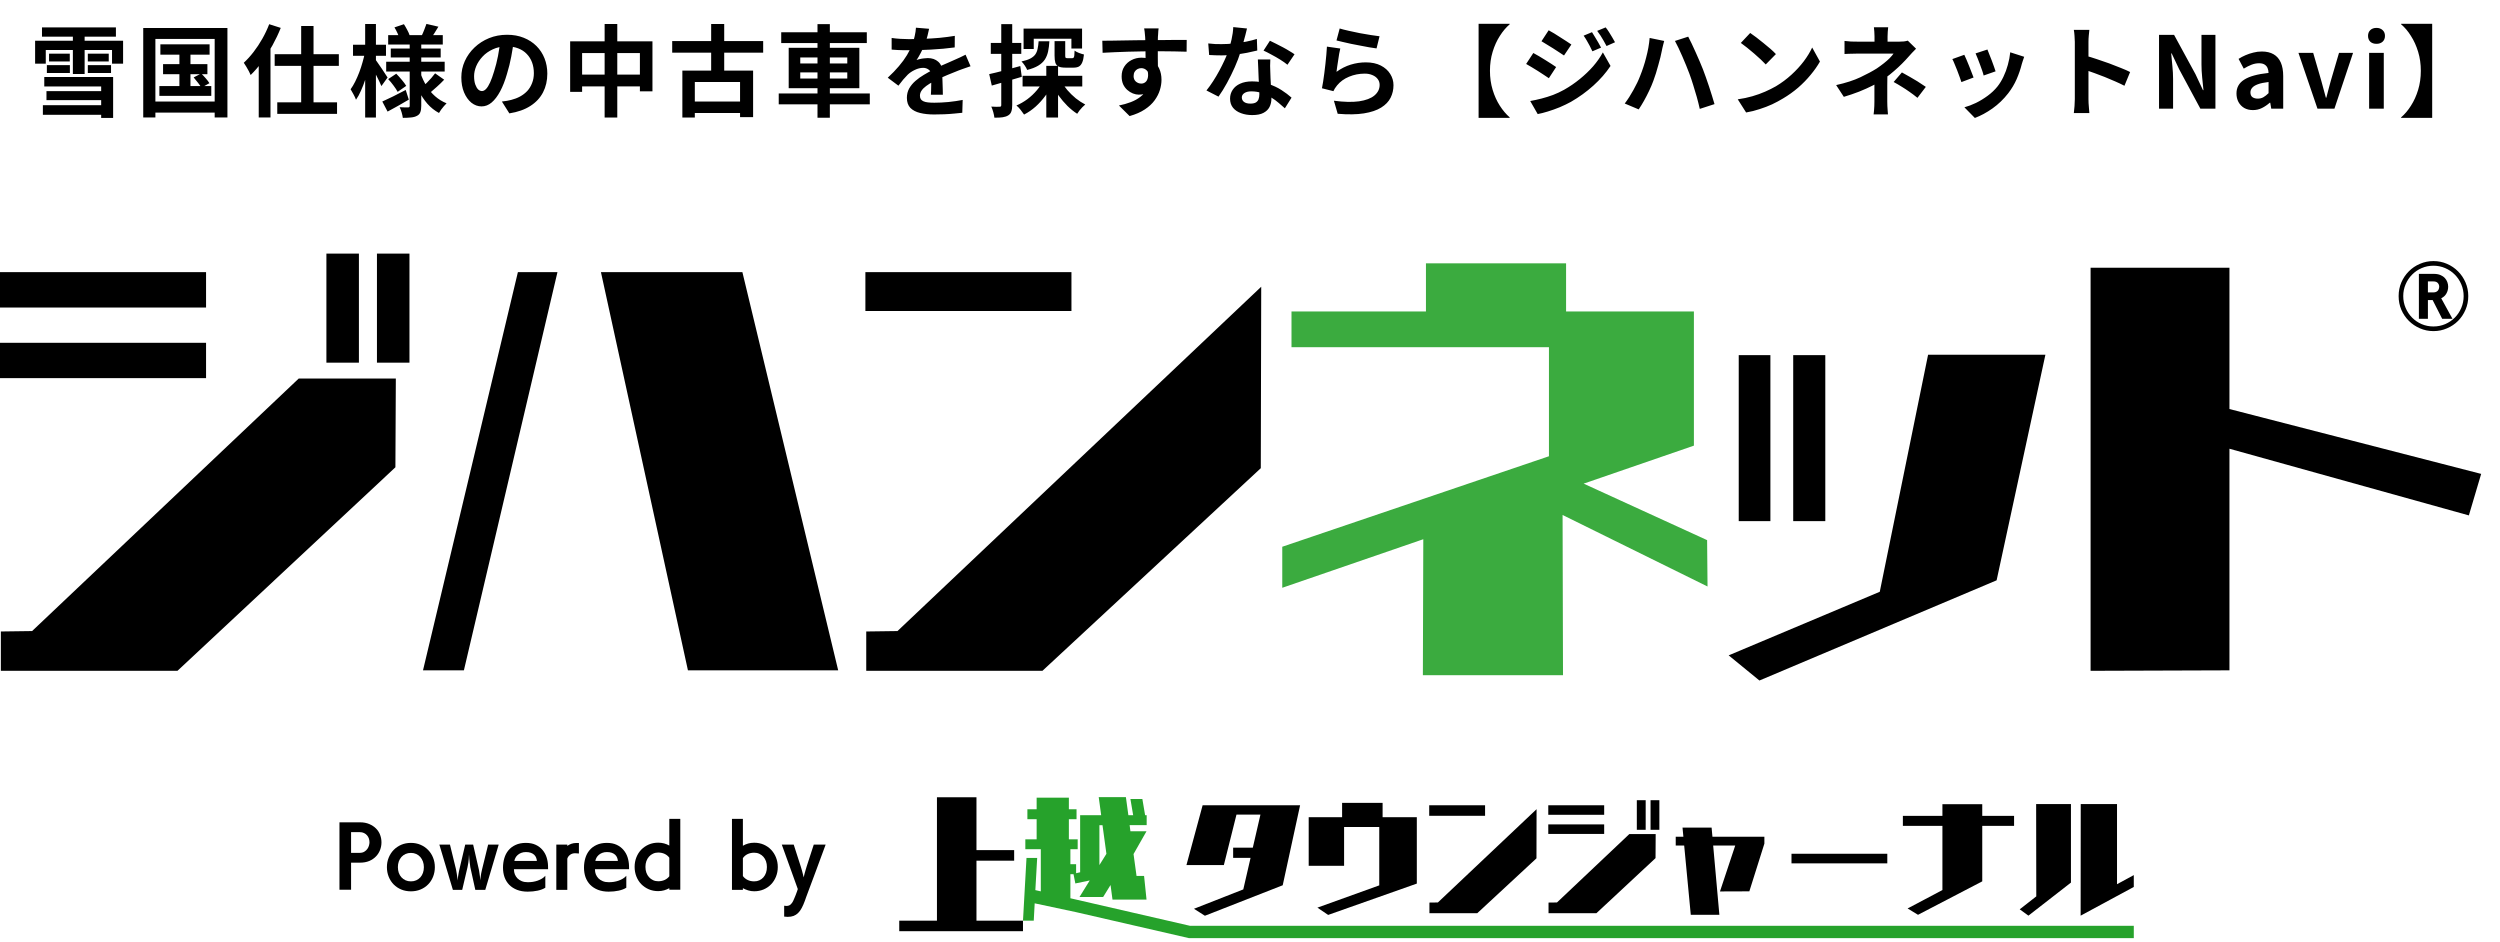
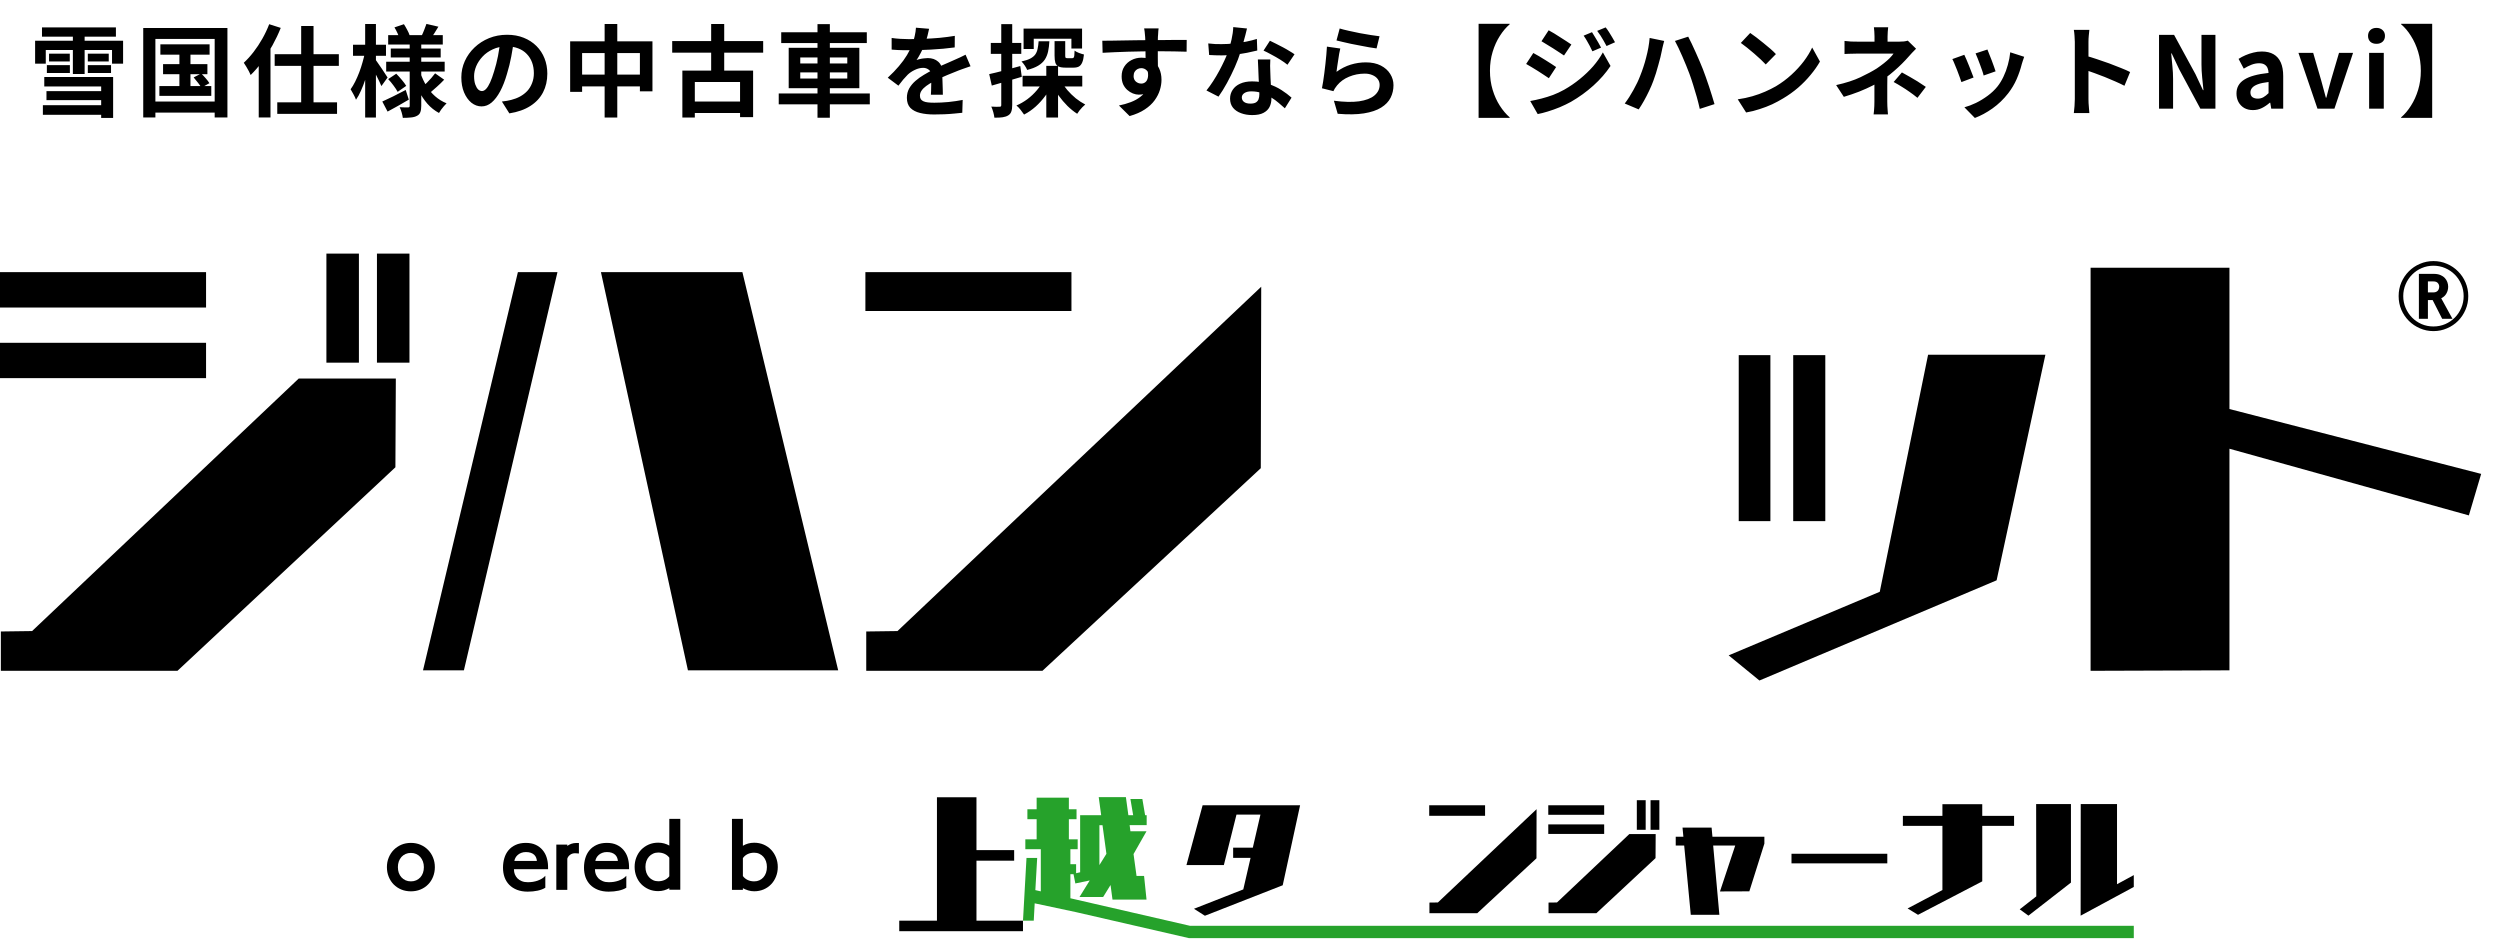
<svg xmlns="http://www.w3.org/2000/svg" width="276" height="104" viewBox="0 0 276 104" fill="none">
  <path d="M4.635 3.024H12.797V4.047H4.635V3.024ZM5.416 5.928H7.704V6.786H5.416V5.928ZM5.174 7.193H7.715V8.062H5.174V7.193ZM9.695 7.193H12.258V8.062H9.695V7.193ZM9.695 5.928H12.005V6.786H9.695V5.928ZM5.13 10.064H11.73V11.054H5.13V10.064ZM4.734 11.615H11.818V12.671H4.734V11.615ZM8.045 3.409H9.343V8.172H8.045V3.409ZM4.888 8.502H12.489V13.023H11.169V9.547H4.888V8.502ZM3.876 4.498H13.589V7.028H12.368V5.521H5.053V7.028H3.876V4.498ZM17.705 4.894H23.139V6.038H17.705V4.894ZM18.002 7.083H22.897V8.194H18.002V7.083ZM17.595 9.503H23.326V10.581H17.595V9.503ZM19.806 5.257H21.027V10.075H19.806V5.257ZM21.379 8.546L22.215 8.117C22.376 8.271 22.545 8.451 22.721 8.656C22.897 8.854 23.029 9.03 23.117 9.184L22.237 9.679C22.149 9.525 22.02 9.342 21.852 9.129C21.69 8.916 21.533 8.722 21.379 8.546ZM15.813 3.09H25.108V12.968H23.7V4.3H17.155V12.968H15.813V3.09ZM16.55 11.208H24.349V12.429H16.55V11.208ZM33.25 2.87H34.614V12.132H33.25V2.87ZM30.324 5.983H37.408V7.27H30.324V5.983ZM30.61 11.296H37.21V12.572H30.61V11.296ZM28.564 5.884L29.851 4.597L29.862 4.619V12.968H28.564V5.884ZM29.719 2.672L30.995 3.079C30.738 3.724 30.434 4.366 30.082 5.004C29.73 5.635 29.348 6.236 28.938 6.808C28.527 7.373 28.105 7.864 27.673 8.282C27.629 8.172 27.563 8.033 27.475 7.864C27.387 7.695 27.291 7.527 27.189 7.358C27.086 7.182 26.994 7.039 26.914 6.929C27.288 6.584 27.647 6.188 27.992 5.741C28.344 5.286 28.666 4.799 28.96 4.278C29.26 3.75 29.513 3.215 29.719 2.672ZM42.855 3.882H48.883V4.916H42.855V3.882ZM43.141 5.356H48.652V6.346H43.141V5.356ZM42.635 6.819H49.092V7.897H42.635V6.819ZM47.079 2.639L48.399 2.947C48.245 3.196 48.098 3.435 47.959 3.662C47.819 3.889 47.691 4.084 47.574 4.245L46.551 3.948C46.646 3.757 46.741 3.537 46.837 3.288C46.939 3.039 47.02 2.822 47.079 2.639ZM43.548 3.024L44.593 2.672C44.717 2.863 44.838 3.072 44.956 3.299C45.08 3.526 45.168 3.724 45.22 3.893L44.12 4.289C44.076 4.12 43.999 3.915 43.889 3.673C43.779 3.431 43.665 3.215 43.548 3.024ZM48.036 8.095L49.037 8.799C48.795 9.056 48.534 9.309 48.256 9.558C47.984 9.807 47.742 10.02 47.53 10.196L46.683 9.558C46.822 9.433 46.976 9.287 47.145 9.118C47.313 8.949 47.475 8.777 47.629 8.601C47.79 8.418 47.926 8.249 48.036 8.095ZM42.855 8.733L43.746 8.139C43.944 8.337 44.149 8.564 44.362 8.821C44.574 9.07 44.736 9.29 44.846 9.481L43.9 10.141C43.797 9.943 43.647 9.712 43.449 9.448C43.251 9.177 43.053 8.938 42.855 8.733ZM42.206 11.208C42.543 11.061 42.939 10.874 43.394 10.647C43.848 10.42 44.314 10.181 44.791 9.932L45.132 10.999C44.743 11.226 44.343 11.457 43.933 11.692C43.522 11.919 43.141 12.128 42.789 12.319L42.206 11.208ZM45.231 4.586H46.507V11.681C46.507 11.974 46.474 12.205 46.408 12.374C46.349 12.55 46.228 12.686 46.045 12.781C45.861 12.884 45.638 12.946 45.374 12.968C45.117 12.997 44.816 13.012 44.472 13.012C44.45 12.836 44.406 12.634 44.34 12.407C44.274 12.18 44.2 11.989 44.12 11.835C44.31 11.842 44.497 11.85 44.681 11.857C44.871 11.857 44.996 11.857 45.055 11.857C45.128 11.857 45.176 11.842 45.198 11.813C45.22 11.784 45.231 11.736 45.231 11.67V4.586ZM46.43 8.095C46.598 8.586 46.815 9.048 47.079 9.481C47.343 9.914 47.662 10.295 48.036 10.625C48.41 10.955 48.831 11.215 49.301 11.406C49.213 11.487 49.114 11.593 49.004 11.725C48.901 11.85 48.798 11.978 48.696 12.11C48.6 12.242 48.523 12.363 48.465 12.473C47.988 12.216 47.563 11.879 47.189 11.461C46.822 11.036 46.503 10.555 46.232 10.02C45.968 9.485 45.748 8.909 45.572 8.293L46.43 8.095ZM38.972 4.938H42.613V6.159H38.972V4.938ZM40.314 2.65H41.502V12.979H40.314V2.65ZM40.292 5.774L41.018 6.016C40.944 6.456 40.849 6.911 40.732 7.38C40.614 7.842 40.482 8.3 40.336 8.755C40.189 9.202 40.028 9.62 39.852 10.009C39.683 10.398 39.5 10.731 39.302 11.01C39.243 10.841 39.151 10.643 39.027 10.416C38.909 10.189 38.803 10.002 38.708 9.855C38.884 9.613 39.052 9.331 39.214 9.008C39.375 8.685 39.525 8.341 39.665 7.974C39.804 7.607 39.925 7.237 40.028 6.863C40.138 6.482 40.226 6.119 40.292 5.774ZM41.447 6.566C41.505 6.639 41.597 6.771 41.722 6.962C41.854 7.145 41.993 7.347 42.14 7.567C42.286 7.78 42.418 7.981 42.536 8.172C42.66 8.355 42.745 8.484 42.789 8.557L42.107 9.503C42.041 9.349 41.956 9.162 41.854 8.942C41.751 8.722 41.637 8.495 41.513 8.26C41.395 8.025 41.282 7.805 41.172 7.6C41.069 7.395 40.977 7.226 40.897 7.094L41.447 6.566ZM56.728 4.465C56.654 5.022 56.559 5.616 56.442 6.247C56.324 6.878 56.167 7.516 55.969 8.161C55.756 8.902 55.507 9.54 55.221 10.075C54.935 10.61 54.619 11.025 54.275 11.318C53.937 11.604 53.567 11.747 53.164 11.747C52.76 11.747 52.386 11.611 52.042 11.34C51.704 11.061 51.433 10.68 51.228 10.196C51.03 9.712 50.931 9.162 50.931 8.546C50.931 7.908 51.059 7.307 51.316 6.742C51.572 6.177 51.928 5.679 52.383 5.246C52.845 4.806 53.38 4.461 53.989 4.212C54.605 3.963 55.268 3.838 55.98 3.838C56.662 3.838 57.274 3.948 57.817 4.168C58.367 4.388 58.836 4.692 59.225 5.081C59.613 5.47 59.91 5.924 60.116 6.445C60.321 6.966 60.424 7.527 60.424 8.128C60.424 8.898 60.266 9.587 59.951 10.196C59.635 10.805 59.166 11.307 58.543 11.703C57.927 12.099 57.157 12.37 56.233 12.517L55.408 11.208C55.62 11.186 55.807 11.16 55.969 11.131C56.13 11.102 56.284 11.069 56.431 11.032C56.783 10.944 57.109 10.819 57.41 10.658C57.718 10.489 57.985 10.284 58.213 10.042C58.44 9.793 58.616 9.503 58.741 9.173C58.873 8.843 58.939 8.48 58.939 8.084C58.939 7.651 58.873 7.255 58.741 6.896C58.609 6.537 58.414 6.225 58.158 5.961C57.901 5.69 57.589 5.484 57.223 5.345C56.856 5.198 56.434 5.125 55.958 5.125C55.371 5.125 54.854 5.231 54.407 5.444C53.959 5.649 53.582 5.917 53.274 6.247C52.966 6.577 52.731 6.933 52.57 7.314C52.416 7.695 52.339 8.058 52.339 8.403C52.339 8.77 52.383 9.078 52.471 9.327C52.559 9.569 52.665 9.752 52.79 9.877C52.922 9.994 53.061 10.053 53.208 10.053C53.362 10.053 53.512 9.976 53.659 9.822C53.813 9.661 53.963 9.419 54.11 9.096C54.256 8.773 54.403 8.366 54.55 7.875C54.718 7.347 54.861 6.782 54.979 6.181C55.096 5.58 55.18 4.993 55.232 4.421L56.728 4.465ZM62.945 4.564H72.031V10.086H70.645V5.862H64.265V10.141H62.945V4.564ZM63.627 8.238H71.415V9.536H63.627V8.238ZM66.751 2.65H68.148V12.979H66.751V2.65ZM74.211 4.531H84.254V5.818H74.211V4.531ZM76.114 11.208H82.296V12.473H76.114V11.208ZM78.512 2.65H79.953V8.513H78.512V2.65ZM75.333 7.798H83.143V12.935H81.702V9.052H76.708V12.979H75.333V7.798ZM86.247 3.563H95.696V4.751H86.247V3.563ZM85.972 10.317H96.026V11.516H85.972V10.317ZM90.251 2.661H91.615V13.001H90.251V2.661ZM88.348 7.996V8.667H93.54V7.996H88.348ZM88.348 6.346V7.006H93.54V6.346H88.348ZM87.072 5.279H94.871V9.734H87.072V5.279ZM102.573 3.178C102.536 3.376 102.477 3.633 102.397 3.948C102.316 4.263 102.199 4.619 102.045 5.015C101.927 5.286 101.792 5.569 101.638 5.862C101.491 6.148 101.341 6.405 101.187 6.632C101.282 6.588 101.403 6.551 101.55 6.522C101.696 6.485 101.847 6.46 102.001 6.445C102.162 6.423 102.305 6.412 102.43 6.412C102.892 6.412 103.273 6.544 103.574 6.808C103.882 7.072 104.036 7.464 104.036 7.985C104.036 8.132 104.036 8.311 104.036 8.524C104.043 8.737 104.05 8.96 104.058 9.195C104.065 9.422 104.072 9.646 104.08 9.866C104.087 10.086 104.091 10.284 104.091 10.46H102.771C102.785 10.335 102.793 10.189 102.793 10.02C102.8 9.844 102.804 9.661 102.804 9.47C102.811 9.279 102.815 9.096 102.815 8.92C102.822 8.737 102.826 8.572 102.826 8.425C102.826 8.073 102.73 7.831 102.54 7.699C102.356 7.56 102.151 7.49 101.924 7.49C101.616 7.49 101.304 7.567 100.989 7.721C100.681 7.868 100.42 8.044 100.208 8.249C100.046 8.41 99.881 8.59 99.713 8.788C99.551 8.986 99.375 9.21 99.185 9.459L98.008 8.579C98.484 8.139 98.895 7.714 99.24 7.303C99.592 6.892 99.889 6.485 100.131 6.082C100.373 5.679 100.571 5.275 100.725 4.872C100.835 4.579 100.923 4.274 100.989 3.959C101.062 3.636 101.106 3.336 101.121 3.057L102.573 3.178ZM98.437 4.19C98.715 4.234 99.038 4.267 99.405 4.289C99.771 4.311 100.094 4.322 100.373 4.322C100.857 4.322 101.385 4.311 101.957 4.289C102.536 4.267 103.123 4.23 103.717 4.179C104.311 4.12 104.875 4.047 105.411 3.959L105.4 5.235C105.011 5.286 104.589 5.334 104.135 5.378C103.687 5.415 103.229 5.448 102.76 5.477C102.298 5.499 101.854 5.517 101.429 5.532C101.003 5.539 100.626 5.543 100.296 5.543C100.149 5.543 99.966 5.543 99.746 5.543C99.533 5.536 99.313 5.528 99.086 5.521C98.858 5.506 98.642 5.492 98.437 5.477V4.19ZM107.149 7.314C107.031 7.351 106.892 7.398 106.731 7.457C106.577 7.508 106.419 7.563 106.258 7.622C106.104 7.673 105.964 7.725 105.84 7.776C105.488 7.915 105.07 8.084 104.586 8.282C104.109 8.48 103.61 8.711 103.09 8.975C102.76 9.151 102.481 9.323 102.254 9.492C102.026 9.661 101.854 9.833 101.737 10.009C101.619 10.178 101.561 10.365 101.561 10.57C101.561 10.724 101.594 10.852 101.66 10.955C101.726 11.05 101.825 11.127 101.957 11.186C102.089 11.245 102.254 11.285 102.452 11.307C102.65 11.329 102.884 11.34 103.156 11.34C103.625 11.34 104.142 11.314 104.707 11.263C105.271 11.204 105.796 11.127 106.28 11.032L106.236 12.451C106.001 12.48 105.704 12.51 105.345 12.539C104.985 12.576 104.611 12.601 104.223 12.616C103.841 12.631 103.475 12.638 103.123 12.638C102.551 12.638 102.037 12.583 101.583 12.473C101.128 12.363 100.769 12.176 100.505 11.912C100.248 11.641 100.12 11.27 100.12 10.801C100.12 10.42 100.204 10.075 100.373 9.767C100.549 9.459 100.78 9.18 101.066 8.931C101.352 8.682 101.663 8.458 102.001 8.26C102.345 8.055 102.683 7.868 103.013 7.699C103.35 7.523 103.654 7.373 103.926 7.248C104.197 7.123 104.45 7.013 104.685 6.918C104.927 6.815 105.158 6.713 105.378 6.61C105.59 6.515 105.796 6.423 105.994 6.335C106.192 6.24 106.393 6.141 106.599 6.038L107.149 7.314ZM112.893 8.37H119.482V9.547H112.893V8.37ZM116.424 4.542H117.601V6.137C117.601 6.262 117.615 6.342 117.645 6.379C117.681 6.408 117.747 6.423 117.843 6.423C117.872 6.423 117.92 6.423 117.986 6.423C118.059 6.423 118.132 6.423 118.206 6.423C118.286 6.423 118.341 6.423 118.371 6.423C118.437 6.423 118.488 6.405 118.525 6.368C118.561 6.331 118.587 6.254 118.602 6.137C118.616 6.02 118.627 5.836 118.635 5.587C118.745 5.675 118.902 5.759 119.108 5.84C119.32 5.921 119.507 5.979 119.669 6.016C119.632 6.397 119.566 6.694 119.471 6.907C119.383 7.112 119.262 7.259 119.108 7.347C118.954 7.428 118.756 7.468 118.514 7.468C118.47 7.468 118.407 7.468 118.327 7.468C118.246 7.468 118.162 7.468 118.074 7.468C117.993 7.468 117.912 7.468 117.832 7.468C117.751 7.468 117.689 7.468 117.645 7.468C117.307 7.468 117.051 7.428 116.875 7.347C116.699 7.266 116.578 7.127 116.512 6.929C116.453 6.731 116.424 6.467 116.424 6.137V4.542ZM113.003 3.156H119.46V5.356H118.283V4.278H114.125V5.411H113.003V3.156ZM115.511 7.27H116.809V12.979H115.511V7.27ZM114.664 4.553H115.852C115.83 4.971 115.782 5.349 115.709 5.686C115.635 6.023 115.514 6.32 115.346 6.577C115.177 6.834 114.935 7.057 114.62 7.248C114.304 7.439 113.897 7.596 113.399 7.721C113.347 7.582 113.259 7.42 113.135 7.237C113.01 7.046 112.889 6.896 112.772 6.786C113.175 6.698 113.498 6.592 113.74 6.467C113.989 6.335 114.176 6.181 114.301 6.005C114.425 5.822 114.51 5.613 114.554 5.378C114.605 5.136 114.642 4.861 114.664 4.553ZM117.139 8.942C117.322 9.279 117.553 9.613 117.832 9.943C118.118 10.273 118.429 10.577 118.767 10.856C119.111 11.127 119.46 11.355 119.812 11.538C119.716 11.619 119.61 11.718 119.493 11.835C119.383 11.952 119.276 12.073 119.174 12.198C119.071 12.33 118.987 12.451 118.921 12.561C118.554 12.326 118.195 12.037 117.843 11.692C117.498 11.347 117.179 10.973 116.886 10.57C116.592 10.159 116.339 9.738 116.127 9.305L117.139 8.942ZM115.225 8.821L116.248 9.162C116.02 9.653 115.742 10.123 115.412 10.57C115.089 11.01 114.73 11.41 114.334 11.769C113.938 12.121 113.512 12.414 113.058 12.649C112.955 12.495 112.823 12.315 112.662 12.11C112.508 11.912 112.357 11.758 112.211 11.648C112.636 11.465 113.043 11.23 113.432 10.944C113.82 10.651 114.169 10.321 114.477 9.954C114.785 9.587 115.034 9.21 115.225 8.821ZM109.208 8.183C109.648 8.088 110.172 7.959 110.781 7.798C111.397 7.637 112.016 7.468 112.64 7.292L112.805 8.48C112.24 8.649 111.668 8.817 111.089 8.986C110.517 9.155 109.985 9.309 109.494 9.448L109.208 8.183ZM109.384 4.74H112.75V5.95H109.384V4.74ZM110.539 2.661H111.749V11.593C111.749 11.894 111.716 12.132 111.65 12.308C111.591 12.491 111.477 12.634 111.309 12.737C111.147 12.84 110.942 12.909 110.693 12.946C110.451 12.983 110.146 12.997 109.78 12.99C109.765 12.829 109.725 12.627 109.659 12.385C109.593 12.15 109.519 11.945 109.439 11.769C109.644 11.776 109.831 11.784 110 11.791C110.176 11.791 110.297 11.787 110.363 11.78C110.429 11.78 110.473 11.769 110.495 11.747C110.524 11.718 110.539 11.666 110.539 11.593V2.661ZM127.91 3.134C127.902 3.193 127.891 3.288 127.877 3.42C127.869 3.545 127.862 3.673 127.855 3.805C127.847 3.93 127.84 4.021 127.833 4.08C127.825 4.227 127.822 4.425 127.822 4.674C127.822 4.916 127.822 5.187 127.822 5.488C127.822 5.789 127.822 6.093 127.822 6.401C127.829 6.702 127.833 6.988 127.833 7.259C127.84 7.523 127.844 7.743 127.844 7.919L126.469 7.457C126.469 7.318 126.469 7.134 126.469 6.907C126.469 6.672 126.469 6.419 126.469 6.148C126.469 5.869 126.465 5.594 126.458 5.323C126.458 5.052 126.454 4.806 126.447 4.586C126.439 4.366 126.432 4.201 126.425 4.091C126.41 3.864 126.392 3.666 126.37 3.497C126.348 3.321 126.329 3.2 126.315 3.134H127.91ZM121.695 4.498C122.017 4.498 122.384 4.494 122.795 4.487C123.205 4.48 123.634 4.472 124.082 4.465C124.529 4.458 124.969 4.45 125.402 4.443C125.834 4.436 126.241 4.432 126.623 4.432C127.004 4.425 127.334 4.421 127.613 4.421C127.891 4.421 128.196 4.421 128.526 4.421C128.856 4.414 129.182 4.41 129.505 4.41C129.827 4.41 130.121 4.41 130.385 4.41C130.656 4.41 130.865 4.41 131.012 4.41L131.001 5.708C130.656 5.693 130.201 5.682 129.637 5.675C129.072 5.66 128.383 5.653 127.569 5.653C127.07 5.653 126.564 5.66 126.051 5.675C125.537 5.682 125.028 5.693 124.522 5.708C124.016 5.723 123.528 5.741 123.059 5.763C122.589 5.778 122.146 5.8 121.728 5.829L121.695 4.498ZM127.646 7.754C127.646 8.355 127.572 8.854 127.426 9.25C127.286 9.646 127.074 9.947 126.788 10.152C126.502 10.35 126.146 10.449 125.721 10.449C125.515 10.449 125.299 10.405 125.072 10.317C124.852 10.229 124.646 10.101 124.456 9.932C124.265 9.763 124.111 9.554 123.994 9.305C123.884 9.056 123.829 8.762 123.829 8.425C123.829 8.007 123.928 7.648 124.126 7.347C124.324 7.039 124.588 6.801 124.918 6.632C125.255 6.456 125.625 6.368 126.029 6.368C126.513 6.368 126.916 6.478 127.239 6.698C127.569 6.911 127.814 7.2 127.976 7.567C128.144 7.934 128.229 8.348 128.229 8.81C128.229 9.169 128.17 9.543 128.053 9.932C127.935 10.321 127.741 10.702 127.47 11.076C127.206 11.443 126.846 11.776 126.392 12.077C125.944 12.378 125.383 12.623 124.709 12.814L123.532 11.648C124.001 11.553 124.437 11.428 124.841 11.274C125.244 11.12 125.596 10.926 125.897 10.691C126.205 10.456 126.443 10.167 126.612 9.822C126.788 9.477 126.876 9.063 126.876 8.579C126.876 8.227 126.788 7.963 126.612 7.787C126.443 7.611 126.238 7.523 125.996 7.523C125.856 7.523 125.721 7.556 125.589 7.622C125.457 7.688 125.35 7.787 125.27 7.919C125.189 8.051 125.149 8.212 125.149 8.403C125.149 8.652 125.233 8.854 125.402 9.008C125.578 9.155 125.776 9.228 125.996 9.228C126.172 9.228 126.326 9.173 126.458 9.063C126.597 8.953 126.689 8.77 126.733 8.513C126.777 8.256 126.74 7.912 126.623 7.479L127.646 7.754ZM133.39 4.795C133.624 4.824 133.874 4.846 134.138 4.861C134.409 4.868 134.647 4.872 134.853 4.872C135.307 4.872 135.766 4.846 136.228 4.795C136.697 4.744 137.148 4.678 137.581 4.597C138.013 4.509 138.406 4.41 138.758 4.3L138.802 5.576C138.486 5.657 138.109 5.741 137.669 5.829C137.236 5.91 136.778 5.979 136.294 6.038C135.81 6.089 135.333 6.115 134.864 6.115C134.644 6.115 134.42 6.111 134.193 6.104C133.965 6.097 133.731 6.086 133.489 6.071L133.39 4.795ZM137.669 3.145C137.625 3.328 137.566 3.567 137.493 3.86C137.419 4.153 137.335 4.461 137.24 4.784C137.152 5.107 137.056 5.426 136.954 5.741C136.792 6.269 136.58 6.83 136.316 7.424C136.052 8.018 135.766 8.597 135.458 9.162C135.15 9.727 134.838 10.229 134.523 10.669L133.192 9.987C133.441 9.679 133.687 9.338 133.929 8.964C134.171 8.59 134.398 8.205 134.611 7.809C134.823 7.413 135.014 7.032 135.183 6.665C135.359 6.291 135.498 5.954 135.601 5.653C135.74 5.264 135.861 4.832 135.964 4.355C136.074 3.871 136.136 3.416 136.151 2.991L137.669 3.145ZM140.243 6.566C140.228 6.801 140.221 7.035 140.221 7.27C140.228 7.497 140.235 7.732 140.243 7.974C140.25 8.143 140.257 8.359 140.265 8.623C140.279 8.88 140.294 9.155 140.309 9.448C140.323 9.734 140.334 10.009 140.342 10.273C140.356 10.53 140.364 10.735 140.364 10.889C140.364 11.226 140.294 11.534 140.155 11.813C140.015 12.084 139.792 12.301 139.484 12.462C139.183 12.623 138.769 12.704 138.241 12.704C137.786 12.704 137.375 12.634 137.009 12.495C136.642 12.363 136.349 12.165 136.129 11.901C135.909 11.63 135.799 11.292 135.799 10.889C135.799 10.53 135.894 10.207 136.085 9.921C136.275 9.628 136.55 9.4 136.91 9.239C137.276 9.07 137.716 8.986 138.23 8.986C138.875 8.986 139.469 9.078 140.012 9.261C140.554 9.437 141.042 9.664 141.475 9.943C141.907 10.222 142.278 10.5 142.586 10.779L141.849 11.956C141.651 11.78 141.423 11.582 141.167 11.362C140.917 11.142 140.635 10.937 140.32 10.746C140.012 10.555 139.674 10.398 139.308 10.273C138.948 10.148 138.56 10.086 138.142 10.086C137.826 10.086 137.573 10.148 137.383 10.273C137.192 10.398 137.097 10.559 137.097 10.757C137.097 10.962 137.177 11.127 137.339 11.252C137.507 11.377 137.742 11.439 138.043 11.439C138.292 11.439 138.49 11.399 138.637 11.318C138.783 11.23 138.886 11.109 138.945 10.955C139.003 10.794 139.033 10.614 139.033 10.416C139.033 10.247 139.025 10.009 139.011 9.701C138.996 9.393 138.978 9.052 138.956 8.678C138.941 8.304 138.926 7.93 138.912 7.556C138.897 7.182 138.882 6.852 138.868 6.566H140.243ZM142.135 7.149C141.922 6.973 141.658 6.786 141.343 6.588C141.027 6.39 140.701 6.203 140.364 6.027C140.034 5.844 139.744 5.697 139.495 5.587L140.199 4.498C140.397 4.586 140.62 4.696 140.87 4.828C141.126 4.953 141.383 5.085 141.64 5.224C141.904 5.363 142.146 5.503 142.366 5.642C142.593 5.774 142.776 5.891 142.916 5.994L142.135 7.149ZM147.901 3.145C148.165 3.226 148.495 3.31 148.891 3.398C149.287 3.486 149.701 3.574 150.134 3.662C150.566 3.743 150.973 3.812 151.355 3.871C151.743 3.93 152.059 3.974 152.301 4.003L151.971 5.345C151.751 5.316 151.483 5.275 151.168 5.224C150.86 5.165 150.53 5.103 150.178 5.037C149.833 4.971 149.492 4.905 149.155 4.839C148.817 4.766 148.509 4.696 148.231 4.63C147.952 4.564 147.725 4.509 147.549 4.465L147.901 3.145ZM147.967 5.356C147.93 5.503 147.89 5.693 147.846 5.928C147.809 6.155 147.772 6.394 147.736 6.643C147.699 6.892 147.662 7.131 147.626 7.358C147.596 7.585 147.571 7.776 147.549 7.93C148.047 7.571 148.568 7.307 149.111 7.138C149.661 6.969 150.222 6.885 150.794 6.885C151.439 6.885 151.989 7.002 152.444 7.237C152.898 7.472 153.243 7.78 153.478 8.161C153.72 8.542 153.841 8.957 153.841 9.404C153.841 9.903 153.734 10.365 153.522 10.79C153.309 11.215 152.961 11.578 152.477 11.879C151.993 12.18 151.358 12.392 150.574 12.517C149.789 12.642 148.825 12.656 147.681 12.561L147.263 11.12C148.363 11.267 149.287 11.289 150.035 11.186C150.783 11.076 151.347 10.863 151.729 10.548C152.117 10.225 152.312 9.833 152.312 9.371C152.312 9.129 152.242 8.916 152.103 8.733C151.963 8.542 151.769 8.396 151.52 8.293C151.27 8.183 150.988 8.128 150.673 8.128C150.057 8.128 149.477 8.242 148.935 8.469C148.399 8.689 147.959 9.008 147.615 9.426C147.519 9.543 147.439 9.653 147.373 9.756C147.314 9.851 147.259 9.954 147.208 10.064L145.943 9.745C145.987 9.532 146.031 9.283 146.075 8.997C146.119 8.704 146.163 8.392 146.207 8.062C146.251 7.725 146.291 7.387 146.328 7.05C146.364 6.713 146.397 6.379 146.427 6.049C146.456 5.719 146.478 5.418 146.493 5.147L147.967 5.356ZM166.669 2.683C166.273 3.02 165.91 3.449 165.58 3.97C165.25 4.483 164.986 5.066 164.788 5.719C164.59 6.364 164.491 7.065 164.491 7.82C164.491 8.568 164.59 9.268 164.788 9.921C164.986 10.574 165.25 11.157 165.58 11.67C165.91 12.183 166.273 12.612 166.669 12.957V13.012H163.237V2.628H166.669V2.683ZM175.757 3.552C175.859 3.706 175.969 3.886 176.087 4.091C176.211 4.289 176.332 4.491 176.45 4.696C176.567 4.894 176.67 5.081 176.758 5.257L175.801 5.664C175.691 5.429 175.588 5.22 175.493 5.037C175.397 4.846 175.295 4.663 175.185 4.487C175.082 4.304 174.965 4.12 174.833 3.937L175.757 3.552ZM177.264 3.024C177.381 3.163 177.502 3.332 177.627 3.53C177.751 3.728 177.872 3.926 177.99 4.124C178.107 4.322 178.21 4.502 178.298 4.663L177.363 5.081C177.245 4.854 177.132 4.648 177.022 4.465C176.919 4.282 176.813 4.106 176.703 3.937C176.593 3.768 176.468 3.592 176.329 3.409L177.264 3.024ZM170.972 3.343C171.155 3.438 171.36 3.556 171.588 3.695C171.815 3.834 172.046 3.981 172.281 4.135C172.515 4.282 172.739 4.425 172.952 4.564C173.164 4.696 173.34 4.813 173.48 4.916L172.666 6.126C172.512 6.023 172.328 5.902 172.116 5.763C171.91 5.624 171.69 5.481 171.456 5.334C171.228 5.187 171.001 5.048 170.774 4.916C170.554 4.777 170.356 4.656 170.18 4.553L170.972 3.343ZM168.937 11.153C169.347 11.08 169.765 10.988 170.191 10.878C170.616 10.768 171.038 10.636 171.456 10.482C171.874 10.321 172.281 10.13 172.677 9.91C173.3 9.558 173.879 9.162 174.415 8.722C174.957 8.282 175.445 7.816 175.878 7.325C176.31 6.826 176.67 6.313 176.956 5.785L177.803 7.281C177.297 8.044 176.666 8.766 175.911 9.448C175.163 10.123 174.338 10.72 173.436 11.241C173.062 11.446 172.651 11.644 172.204 11.835C171.756 12.018 171.316 12.176 170.884 12.308C170.458 12.44 170.084 12.535 169.762 12.594L168.937 11.153ZM169.278 5.851C169.461 5.946 169.67 6.064 169.905 6.203C170.139 6.342 170.374 6.485 170.609 6.632C170.843 6.771 171.063 6.911 171.269 7.05C171.481 7.182 171.657 7.299 171.797 7.402L170.994 8.634C170.832 8.524 170.645 8.399 170.433 8.26C170.227 8.121 170.007 7.978 169.773 7.831C169.545 7.684 169.318 7.545 169.091 7.413C168.871 7.274 168.669 7.156 168.486 7.061L169.278 5.851ZM181.076 8.37C181.201 8.062 181.318 7.739 181.428 7.402C181.546 7.057 181.648 6.705 181.736 6.346C181.832 5.987 181.912 5.627 181.978 5.268C182.044 4.901 182.092 4.542 182.121 4.19L183.727 4.52C183.698 4.63 183.665 4.755 183.628 4.894C183.592 5.033 183.559 5.169 183.529 5.301C183.5 5.433 183.478 5.539 183.463 5.62C183.427 5.818 183.375 6.053 183.309 6.324C183.243 6.595 183.166 6.881 183.078 7.182C182.998 7.483 182.91 7.787 182.814 8.095C182.719 8.396 182.624 8.674 182.528 8.931C182.396 9.29 182.239 9.661 182.055 10.042C181.879 10.416 181.692 10.779 181.494 11.131C181.296 11.483 181.102 11.798 180.911 12.077L179.371 11.428C179.716 10.973 180.039 10.471 180.339 9.921C180.647 9.371 180.893 8.854 181.076 8.37ZM186.51 8.139C186.408 7.853 186.287 7.545 186.147 7.215C186.015 6.885 185.876 6.555 185.729 6.225C185.583 5.888 185.44 5.572 185.3 5.279C185.161 4.986 185.033 4.733 184.915 4.52L186.378 4.047C186.488 4.26 186.617 4.516 186.763 4.817C186.91 5.118 187.057 5.437 187.203 5.774C187.357 6.111 187.504 6.445 187.643 6.775C187.783 7.098 187.904 7.391 188.006 7.655C188.102 7.904 188.208 8.194 188.325 8.524C188.443 8.847 188.56 9.188 188.677 9.547C188.795 9.899 188.905 10.244 189.007 10.581C189.117 10.918 189.209 11.223 189.282 11.494L187.654 12.022C187.559 11.589 187.449 11.149 187.324 10.702C187.2 10.255 187.068 9.815 186.928 9.382C186.796 8.949 186.657 8.535 186.51 8.139ZM193.222 3.64C193.413 3.772 193.637 3.933 193.893 4.124C194.15 4.315 194.414 4.524 194.685 4.751C194.964 4.971 195.224 5.187 195.466 5.4C195.708 5.613 195.906 5.803 196.06 5.972L194.938 7.116C194.799 6.962 194.616 6.779 194.388 6.566C194.161 6.353 193.915 6.133 193.651 5.906C193.387 5.679 193.127 5.462 192.87 5.257C192.614 5.052 192.386 4.879 192.188 4.74L193.222 3.64ZM191.847 10.966C192.419 10.885 192.958 10.772 193.464 10.625C193.97 10.478 194.44 10.31 194.872 10.119C195.305 9.928 195.701 9.73 196.06 9.525C196.684 9.151 197.256 8.726 197.776 8.249C198.297 7.772 198.752 7.277 199.14 6.764C199.529 6.243 199.837 5.737 200.064 5.246L200.922 6.797C200.644 7.288 200.299 7.78 199.888 8.271C199.485 8.762 199.027 9.232 198.513 9.679C198 10.119 197.446 10.515 196.852 10.867C196.478 11.094 196.075 11.311 195.642 11.516C195.21 11.714 194.751 11.89 194.267 12.044C193.791 12.205 193.292 12.33 192.771 12.418L191.847 10.966ZM208.453 3.013C208.439 3.145 208.424 3.306 208.409 3.497C208.395 3.68 208.387 3.856 208.387 4.025C208.387 4.135 208.387 4.267 208.387 4.421C208.387 4.568 208.387 4.714 208.387 4.861C208.387 5.008 208.387 5.14 208.387 5.257H206.946C206.946 5.14 206.946 5.011 206.946 4.872C206.946 4.733 206.946 4.59 206.946 4.443C206.946 4.296 206.946 4.157 206.946 4.025C206.946 3.849 206.939 3.669 206.924 3.486C206.917 3.303 206.902 3.145 206.88 3.013H208.453ZM211.533 5.378C211.394 5.517 211.244 5.671 211.082 5.84C210.928 6.009 210.793 6.159 210.675 6.291C210.477 6.518 210.243 6.768 209.971 7.039C209.707 7.303 209.418 7.571 209.102 7.842C208.794 8.113 208.472 8.37 208.134 8.612C207.738 8.891 207.295 9.158 206.803 9.415C206.312 9.664 205.791 9.899 205.241 10.119C204.691 10.332 204.13 10.522 203.558 10.691L202.711 9.393C203.775 9.158 204.669 8.869 205.395 8.524C206.121 8.179 206.723 7.857 207.199 7.556C207.478 7.365 207.738 7.175 207.98 6.984C208.222 6.793 208.435 6.606 208.618 6.423C208.802 6.232 208.945 6.064 209.047 5.917C208.952 5.917 208.798 5.917 208.585 5.917C208.373 5.917 208.131 5.917 207.859 5.917C207.588 5.917 207.306 5.917 207.012 5.917C206.719 5.917 206.44 5.917 206.176 5.917C205.912 5.917 205.681 5.917 205.483 5.917C205.285 5.917 205.146 5.917 205.065 5.917C204.941 5.917 204.787 5.921 204.603 5.928C204.42 5.928 204.24 5.932 204.064 5.939C203.896 5.939 203.753 5.946 203.635 5.961V4.52C203.848 4.549 204.086 4.571 204.35 4.586C204.622 4.593 204.853 4.597 205.043 4.597C205.124 4.597 205.278 4.597 205.505 4.597C205.74 4.597 206.011 4.597 206.319 4.597C206.635 4.597 206.965 4.597 207.309 4.597C207.654 4.597 207.988 4.597 208.31 4.597C208.64 4.597 208.926 4.597 209.168 4.597C209.418 4.597 209.597 4.597 209.707 4.597C209.876 4.597 210.037 4.59 210.191 4.575C210.353 4.553 210.496 4.524 210.62 4.487L211.533 5.378ZM208.365 7.776C208.365 7.974 208.365 8.223 208.365 8.524C208.365 8.817 208.362 9.129 208.354 9.459C208.354 9.789 208.354 10.112 208.354 10.427C208.354 10.735 208.354 10.999 208.354 11.219C208.354 11.366 208.358 11.527 208.365 11.703C208.373 11.879 208.384 12.048 208.398 12.209C208.413 12.37 208.424 12.51 208.431 12.627H206.847C206.862 12.524 206.877 12.389 206.891 12.22C206.906 12.059 206.917 11.89 206.924 11.714C206.932 11.531 206.935 11.366 206.935 11.219C206.935 11.014 206.935 10.779 206.935 10.515C206.935 10.251 206.935 9.987 206.935 9.723C206.935 9.452 206.935 9.199 206.935 8.964C206.935 8.729 206.935 8.528 206.935 8.359L208.365 7.776ZM211.687 10.801C211.372 10.544 211.075 10.321 210.796 10.13C210.518 9.932 210.239 9.749 209.96 9.58C209.682 9.404 209.381 9.228 209.058 9.052L209.971 7.996C210.309 8.179 210.609 8.348 210.873 8.502C211.137 8.649 211.405 8.806 211.676 8.975C211.948 9.144 212.259 9.349 212.611 9.591L211.687 10.801ZM219.411 5.466C219.463 5.583 219.529 5.752 219.609 5.972C219.697 6.185 219.789 6.416 219.884 6.665C219.98 6.907 220.064 7.138 220.137 7.358C220.211 7.578 220.269 7.75 220.313 7.875L218.993 8.337C218.964 8.198 218.913 8.022 218.839 7.809C218.766 7.596 218.685 7.373 218.597 7.138C218.509 6.896 218.421 6.665 218.333 6.445C218.245 6.225 218.168 6.042 218.102 5.895L219.411 5.466ZM223.47 6.269C223.412 6.445 223.36 6.595 223.316 6.72C223.28 6.845 223.243 6.962 223.206 7.072C223.067 7.629 222.876 8.187 222.634 8.744C222.392 9.294 222.084 9.811 221.71 10.295C221.197 10.955 220.614 11.516 219.961 11.978C219.316 12.433 218.671 12.781 218.025 13.023L216.87 11.846C217.274 11.736 217.699 11.575 218.146 11.362C218.594 11.142 219.026 10.878 219.444 10.57C219.862 10.262 220.222 9.921 220.522 9.547C220.772 9.232 220.992 8.872 221.182 8.469C221.38 8.058 221.542 7.622 221.666 7.16C221.798 6.691 221.886 6.229 221.93 5.774L223.47 6.269ZM216.859 6.049C216.933 6.188 217.013 6.368 217.101 6.588C217.197 6.808 217.292 7.039 217.387 7.281C217.483 7.523 217.574 7.758 217.662 7.985C217.758 8.212 217.831 8.403 217.882 8.557L216.54 9.063C216.496 8.916 216.43 8.726 216.342 8.491C216.262 8.256 216.17 8.011 216.067 7.754C215.965 7.49 215.866 7.248 215.77 7.028C215.682 6.808 215.605 6.639 215.539 6.522L216.859 6.049ZM229.06 10.944C229.06 10.805 229.06 10.577 229.06 10.262C229.06 9.939 229.06 9.569 229.06 9.151C229.06 8.726 229.06 8.282 229.06 7.82C229.06 7.358 229.06 6.914 229.06 6.489C229.06 6.056 229.06 5.675 229.06 5.345C229.06 5.015 229.06 4.773 229.06 4.619C229.06 4.428 229.049 4.208 229.027 3.959C229.013 3.71 228.987 3.49 228.95 3.299H230.666C230.644 3.49 230.622 3.702 230.6 3.937C230.578 4.164 230.567 4.392 230.567 4.619C230.567 4.824 230.567 5.103 230.567 5.455C230.567 5.807 230.567 6.199 230.567 6.632C230.567 7.057 230.567 7.494 230.567 7.941C230.567 8.381 230.567 8.806 230.567 9.217C230.567 9.628 230.567 9.987 230.567 10.295C230.567 10.596 230.567 10.812 230.567 10.944C230.567 11.047 230.571 11.193 230.578 11.384C230.586 11.567 230.6 11.758 230.622 11.956C230.644 12.154 230.659 12.33 230.666 12.484H228.95C228.98 12.264 229.005 12.007 229.027 11.714C229.049 11.421 229.06 11.164 229.06 10.944ZM230.237 6.148C230.604 6.243 231.015 6.368 231.469 6.522C231.924 6.669 232.382 6.826 232.844 6.995C233.306 7.164 233.739 7.332 234.142 7.501C234.553 7.662 234.894 7.813 235.165 7.952L234.538 9.47C234.23 9.309 233.889 9.147 233.515 8.986C233.141 8.817 232.76 8.656 232.371 8.502C231.99 8.348 231.612 8.205 231.238 8.073C230.872 7.941 230.538 7.824 230.237 7.721V6.148ZM238.357 12V3.849H240.018L242.383 8.194L243.208 9.954H243.263C243.219 9.529 243.172 9.063 243.12 8.557C243.069 8.051 243.043 7.567 243.043 7.105V3.849H244.583V12H242.922L240.579 7.644L239.754 5.895H239.699C239.736 6.335 239.78 6.801 239.831 7.292C239.883 7.783 239.908 8.264 239.908 8.733V12H238.357ZM248.722 12.154C248.362 12.154 248.043 12.077 247.765 11.923C247.493 11.762 247.281 11.542 247.127 11.263C246.98 10.984 246.907 10.669 246.907 10.317C246.907 9.664 247.189 9.158 247.754 8.799C248.318 8.432 249.217 8.183 250.449 8.051C250.441 7.846 250.405 7.666 250.339 7.512C250.273 7.351 250.163 7.222 250.009 7.127C249.862 7.032 249.66 6.984 249.404 6.984C249.118 6.984 248.835 7.039 248.557 7.149C248.278 7.259 247.996 7.402 247.71 7.578L247.138 6.5C247.38 6.346 247.636 6.21 247.908 6.093C248.179 5.976 248.465 5.88 248.766 5.807C249.066 5.726 249.378 5.686 249.701 5.686C250.221 5.686 250.658 5.789 251.01 5.994C251.362 6.199 251.626 6.504 251.802 6.907C251.978 7.31 252.066 7.809 252.066 8.403V12H250.746L250.636 11.34H250.581C250.317 11.575 250.031 11.769 249.723 11.923C249.415 12.077 249.081 12.154 248.722 12.154ZM249.261 10.889C249.488 10.889 249.693 10.838 249.877 10.735C250.067 10.625 250.258 10.475 250.449 10.284V9.052C249.95 9.111 249.554 9.195 249.261 9.305C248.967 9.415 248.758 9.547 248.634 9.701C248.509 9.848 248.447 10.013 248.447 10.196C248.447 10.438 248.52 10.614 248.667 10.724C248.821 10.834 249.019 10.889 249.261 10.889ZM255.85 12L253.749 5.84H255.377L256.268 8.909C256.356 9.217 256.44 9.529 256.521 9.844C256.609 10.152 256.693 10.464 256.774 10.779H256.829C256.909 10.464 256.99 10.152 257.071 9.844C257.159 9.529 257.243 9.217 257.324 8.909L258.226 5.84H259.777L257.72 12H255.85ZM261.552 12V5.84H263.169V12H261.552ZM262.366 4.839C262.08 4.839 261.852 4.762 261.684 4.608C261.515 4.447 261.431 4.23 261.431 3.959C261.431 3.695 261.515 3.482 261.684 3.321C261.852 3.16 262.08 3.079 262.366 3.079C262.637 3.079 262.861 3.16 263.037 3.321C263.213 3.482 263.301 3.695 263.301 3.959C263.301 4.23 263.213 4.447 263.037 4.608C262.861 4.762 262.637 4.839 262.366 4.839ZM268.513 13.012H265.081V12.957C265.485 12.612 265.848 12.183 266.17 11.67C266.5 11.157 266.764 10.574 266.962 9.921C267.16 9.268 267.259 8.568 267.259 7.82C267.259 7.065 267.16 6.364 266.962 5.719C266.764 5.066 266.5 4.483 266.17 3.97C265.848 3.449 265.485 3.02 265.081 2.683V2.628H268.513V13.012Z" fill="black" />
  <path d="M41.615 40.038V28H45.205V40.038H41.615ZM36.035 40.038V28H39.624V40.038H36.035ZM0 33.949V30.047H22.749V33.949H0ZM0 41.744V37.843H22.749V41.744H0ZM19.593 74.058H0.094V69.716L3.543 69.669L32.978 41.791H43.7L43.653 51.588L19.593 74.058Z" fill="black" />
  <path d="M75.948 74.005L66.344 30.047H81.961L92.536 74.005H75.948ZM46.699 74.005L57.175 30.047H61.543L51.214 74.005H46.699Z" fill="black" />
  <path d="M95.539 34.337V30.047H118.288V34.337H95.539ZM115.085 74.058H95.633V69.716L99.082 69.669L139.239 31.654L139.192 51.688L115.085 74.058Z" fill="black" />
-   <path d="M172.509 56.854L172.556 74.541H157.085L157.132 59.531L141.562 64.891V60.361L171.004 50.37V38.332H142.581V34.384H157.425V29.071H172.895V34.384H187.007V49.199L174.834 53.394L188.465 59.631L188.512 64.75L172.509 56.854Z" fill="#3BAB3F" />
  <path d="M197.97 57.536V39.209H201.513V57.536H197.97ZM194.24 75.129L190.844 72.352L207.526 65.332L212.861 39.161H225.813L220.426 64.067L194.24 75.129ZM191.956 57.536V39.209H195.452V57.536H191.956Z" fill="black" />
  <path d="M246.131 49.54V74.005L230.801 74.058V29.559H246.131V45.157L273.921 52.318L272.562 56.901L246.131 49.54Z" fill="black" />
  <path d="M268.656 36.554C268.124 36.554 267.627 36.451 267.163 36.248C266.697 36.048 266.29 35.775 265.939 35.424C265.587 35.071 265.309 34.663 265.107 34.195C264.908 33.728 264.809 33.227 264.809 32.688C264.809 32.152 264.908 31.65 265.107 31.182C265.309 30.716 265.584 30.308 265.933 29.958C266.28 29.605 266.688 29.329 267.157 29.129C267.625 28.926 268.123 28.823 268.65 28.823C269.184 28.823 269.683 28.926 270.149 29.129C270.613 29.329 271.018 29.605 271.367 29.958C271.718 30.308 271.993 30.716 272.192 31.182C272.394 31.65 272.497 32.152 272.497 32.688C272.497 33.227 272.394 33.728 272.192 34.195C271.993 34.663 271.72 35.071 271.373 35.424C271.024 35.775 270.617 36.048 270.149 36.248C269.683 36.451 269.186 36.554 268.656 36.554ZM271.987 32.688C271.987 32.227 271.9 31.791 271.724 31.382C271.551 30.975 271.314 30.62 271.01 30.317C270.708 30.011 270.355 29.773 269.95 29.599C269.547 29.423 269.115 29.335 268.656 29.335C268.19 29.335 267.755 29.423 267.35 29.599C266.947 29.773 266.596 30.011 266.296 30.317C265.994 30.62 265.757 30.975 265.582 31.382C265.406 31.791 265.318 32.227 265.318 32.688C265.318 33.152 265.406 33.587 265.582 33.995C265.757 34.404 265.994 34.76 266.296 35.066C266.596 35.368 266.947 35.607 267.35 35.783C267.755 35.955 268.189 36.042 268.65 36.042C269.114 36.042 269.547 35.955 269.95 35.783C270.355 35.607 270.708 35.368 271.01 35.066C271.314 34.76 271.551 34.404 271.724 33.995C271.9 33.587 271.987 33.152 271.987 32.688ZM269.616 35.195L268.562 33.124H268.041V35.195H267.045V30.235H268.673C268.962 30.235 269.206 30.276 269.405 30.358C269.607 30.441 269.774 30.551 269.903 30.688C270.032 30.822 270.125 30.973 270.184 31.141C270.245 31.31 270.278 31.476 270.278 31.641C270.278 31.921 270.213 32.174 270.084 32.4C269.959 32.628 269.768 32.805 269.511 32.93L270.752 35.195H269.616ZM269.288 31.641C269.288 31.493 269.237 31.362 269.136 31.247C269.033 31.129 268.874 31.07 268.656 31.07H268.041V32.282H268.632C268.831 32.282 268.987 32.23 269.101 32.124C269.213 32.018 269.276 31.868 269.288 31.671V31.641Z" fill="black" />
  <path d="M99.277 102.804V101.642H103.439V88.018H107.802V93.853H111.963V95.019H107.802V101.642H112.937V102.804H99.277Z" fill="black" />
  <path d="M133.022 101.099L131.813 100.33L137.259 98.191L138.062 94.708H136.139V93.585H138.31L139.154 89.929H136.508L135.114 95.501H130.984L132.77 88.9H143.531L141.612 97.733L133.022 101.099Z" fill="black" />
-   <path d="M146.628 101.008L145.442 100.205L152.27 97.745V91.304H148.388V95.583H144.48V90.22H148.168V88.637H152.639V90.22H156.417V97.548L146.628 101.008Z" fill="black" />
  <path d="M157.785 90.062V88.9H163.952V90.062H157.785ZM163.084 100.819H157.809V99.644L158.743 99.632L169.638 89.334L169.626 94.759L163.089 100.819H163.084Z" fill="black" />
  <path d="M170.93 89.957V88.9H177.101V89.957H170.93ZM170.93 92.069V91.013H177.101V92.069H170.93ZM176.245 100.819H170.958V99.644L171.891 99.632L179.877 92.081H182.787L182.771 94.736L176.242 100.819H176.245ZM180.705 91.607V88.344H181.683V91.607H180.705ZM182.221 91.607V88.344H183.194V91.607H182.221Z" fill="black" />
  <path d="M189.885 98.416L191.568 93.349H189.134L189.818 100.992H186.662L185.934 93.349H185V92.372H185.845L185.75 91.367H188.961L189.052 92.372H194.788V93.135L193.127 98.404L189.881 98.416H189.885Z" fill="black" />
  <path d="M197.781 94.255H208.358V95.315H197.781V94.255Z" fill="black" />
  <path d="M211.745 100.992L210.599 100.294L214.443 98.261V91.174H210.078V90.074H214.443V88.783H218.841V90.074H222.354V91.174H218.841V97.301L211.745 100.996V100.992Z" fill="black" />
  <path d="M223.938 101.087L222.977 100.39L224.806 98.959L224.79 88.766H228.633V97.438L223.938 101.087ZM229.702 101.087L229.713 88.766H233.719V97.616L235.57 96.611V97.919L229.706 101.087H229.702Z" fill="black" />
  <path d="M131.413 102.217L118.171 99.168V96.508H118.516L118.717 97.533L120.307 97.202L119.175 99.029H121.787L122.604 97.703L122.819 99.313H126.576L126.306 96.705H125.473L125.143 94.287L126.576 91.769H124.798L124.711 91.091H126.593V89.996H126.42L126.117 88.21H124.798L125.101 89.996H124.571L124.299 88.006H121.299L121.57 89.996H119.247V96.299L118.803 96.402V95.409H118.171V93.754H118.976V92.659H118.003V90.441H118.85V89.346H118.003V88.065H114.445V89.346H113.424V90.441H114.445V92.659H113.197V93.754H114.905V98.407L114.303 98.27L114.504 94.716H113.325L112.938 101.642H114.126L114.229 99.728L118.794 100.7L131.186 103.552L131.261 103.573H235.571V102.205H131.413V102.217ZM121.371 91.1H121.716L122.148 94.262L121.374 95.504V91.1H121.371Z" fill="#26A22B" />
-   <path d="M37.477 98.227V90.784H39.743C40.136 90.784 40.48 90.849 40.773 90.978C41.069 91.105 41.318 91.269 41.517 91.472C41.719 91.677 41.87 91.912 41.968 92.178C42.064 92.442 42.114 92.711 42.114 92.984V93.002C42.114 93.284 42.063 93.561 41.962 93.832C41.859 94.099 41.71 94.336 41.511 94.544C41.315 94.752 41.069 94.92 40.773 95.05C40.476 95.176 40.131 95.238 39.737 95.238H38.759V98.227H37.477ZM39.702 94.155C39.908 94.155 40.082 94.113 40.223 94.026C40.363 93.941 40.475 93.838 40.557 93.72C40.642 93.599 40.703 93.471 40.738 93.338C40.773 93.205 40.791 93.09 40.791 92.996C40.791 92.855 40.769 92.717 40.726 92.579C40.682 92.442 40.615 92.323 40.521 92.22C40.431 92.114 40.319 92.03 40.188 91.967C40.054 91.9 39.895 91.867 39.708 91.867H38.759V94.155H39.702Z" fill="black" />
  <path d="M45.367 98.403C44.981 98.403 44.625 98.336 44.302 98.203C43.981 98.07 43.702 97.883 43.464 97.644C43.23 97.406 43.046 97.124 42.914 96.797C42.781 96.468 42.715 96.113 42.715 95.732C42.715 95.353 42.781 95.001 42.914 94.679C43.046 94.354 43.23 94.072 43.464 93.832C43.702 93.589 43.981 93.399 44.302 93.261C44.625 93.124 44.981 93.055 45.367 93.055C45.749 93.055 46.101 93.124 46.421 93.261C46.745 93.399 47.025 93.589 47.259 93.832C47.496 94.072 47.68 94.354 47.809 94.679C47.941 95.001 48.008 95.353 48.008 95.732C48.008 96.113 47.941 96.468 47.809 96.797C47.68 97.124 47.496 97.406 47.259 97.644C47.025 97.883 46.745 98.07 46.421 98.203C46.101 98.336 45.749 98.403 45.367 98.403ZM45.367 97.303C45.581 97.303 45.777 97.265 45.953 97.186C46.132 97.103 46.284 96.994 46.41 96.856C46.534 96.719 46.629 96.554 46.697 96.362C46.763 96.171 46.796 95.96 46.796 95.732C46.796 95.506 46.761 95.297 46.691 95.109C46.62 94.917 46.522 94.75 46.398 94.608C46.272 94.467 46.123 94.358 45.947 94.279C45.774 94.201 45.581 94.161 45.367 94.161C45.148 94.161 44.952 94.201 44.776 94.279C44.6 94.358 44.448 94.467 44.319 94.608C44.193 94.75 44.097 94.917 44.026 95.109C43.959 95.297 43.927 95.506 43.927 95.732C43.927 95.96 43.959 96.171 44.026 96.362C44.097 96.554 44.193 96.719 44.319 96.856C44.448 96.994 44.6 97.103 44.776 97.186C44.952 97.265 45.148 97.303 45.367 97.303Z" fill="black" />
-   <path d="M52.474 98.239L51.923 95.738C51.919 95.691 51.909 95.617 51.894 95.514C51.878 95.413 51.862 95.297 51.847 95.167C51.836 95.035 51.821 94.895 51.806 94.75C51.795 94.605 51.785 94.467 51.777 94.338C51.765 94.719 51.739 95.026 51.701 95.261C51.666 95.497 51.637 95.656 51.613 95.738L51.028 98.239H49.997L48.504 93.243H49.675L50.331 95.926C50.343 95.973 50.356 96.047 50.372 96.144C50.391 96.243 50.41 96.353 50.43 96.474C50.449 96.591 50.467 96.718 50.483 96.85C50.498 96.98 50.508 97.097 50.512 97.203C50.524 97.106 50.539 96.988 50.559 96.85C50.578 96.713 50.6 96.579 50.624 96.45C50.647 96.32 50.667 96.207 50.688 96.109C50.711 96.012 50.725 95.95 50.729 95.926L51.361 93.243H52.234L52.866 95.997C52.874 96.017 52.884 96.066 52.895 96.144C52.907 96.219 52.92 96.313 52.937 96.427C52.956 96.537 52.973 96.659 52.989 96.791C53.008 96.921 53.024 97.053 53.036 97.186C53.051 96.919 53.078 96.674 53.118 96.45C53.16 96.224 53.194 96.067 53.218 95.985L53.891 93.243H55.056L53.575 98.239H52.474Z" fill="black" />
  <path d="M60.204 98.003C59.984 98.144 59.703 98.252 59.361 98.327C59.021 98.4 58.654 98.439 58.26 98.439C57.818 98.439 57.425 98.371 57.083 98.239C56.743 98.105 56.456 97.921 56.222 97.686C55.991 97.447 55.818 97.166 55.701 96.844C55.587 96.519 55.531 96.166 55.531 95.785C55.531 95.42 55.58 95.073 55.678 94.744C55.774 94.414 55.926 94.124 56.134 93.873C56.341 93.623 56.604 93.424 56.925 93.279C57.244 93.13 57.623 93.055 58.061 93.055C58.474 93.055 58.834 93.126 59.138 93.267C59.443 93.408 59.694 93.599 59.894 93.838C60.096 94.073 60.246 94.344 60.344 94.65C60.441 94.953 60.494 95.267 60.503 95.597L60.508 95.962H56.743V96.02C56.743 96.19 56.774 96.356 56.837 96.521C56.903 96.685 56.998 96.835 57.124 96.968C57.253 97.097 57.412 97.202 57.604 97.28C57.794 97.359 58.017 97.397 58.272 97.397C58.455 97.397 58.641 97.384 58.828 97.356C59.015 97.325 59.192 97.28 59.361 97.221C59.532 97.159 59.69 97.084 59.835 96.997C59.983 96.907 60.106 96.803 60.204 96.685V98.003ZM59.273 95.05C59.264 94.925 59.238 94.805 59.191 94.691C59.147 94.573 59.077 94.467 58.98 94.373C58.882 94.279 58.758 94.205 58.605 94.149C58.456 94.095 58.275 94.067 58.061 94.067C57.862 94.067 57.686 94.099 57.534 94.161C57.385 94.22 57.259 94.296 57.153 94.391C57.048 94.485 56.963 94.591 56.901 94.708C56.843 94.823 56.803 94.936 56.784 95.05H59.273Z" fill="black" />
  <path d="M61.418 98.239V93.243H62.63V93.39C62.762 93.293 62.911 93.214 63.075 93.155C63.242 93.096 63.421 93.067 63.608 93.067H63.912V94.226C63.784 94.207 63.643 94.197 63.491 94.197C63.276 94.197 63.09 94.255 62.934 94.373C62.778 94.491 62.677 94.635 62.63 94.802V98.239H61.418Z" fill="black" />
  <path d="M69.145 98.003C68.926 98.144 68.645 98.252 68.302 98.327C67.963 98.4 67.595 98.439 67.201 98.439C66.759 98.439 66.367 98.371 66.024 98.239C65.685 98.105 65.398 97.921 65.164 97.686C64.932 97.447 64.76 97.166 64.642 96.844C64.528 96.519 64.473 96.166 64.473 95.785C64.473 95.42 64.521 95.073 64.619 94.744C64.716 94.414 64.868 94.124 65.076 93.873C65.282 93.623 65.546 93.424 65.866 93.279C66.185 93.13 66.564 93.055 67.002 93.055C67.415 93.055 67.775 93.126 68.08 93.267C68.384 93.408 68.636 93.599 68.835 93.838C69.037 94.073 69.188 94.344 69.286 94.65C69.382 94.953 69.435 95.267 69.444 95.597L69.45 95.962H65.685V96.02C65.685 96.19 65.716 96.356 65.778 96.521C65.844 96.685 65.939 96.835 66.065 96.968C66.194 97.097 66.354 97.202 66.546 97.28C66.736 97.359 66.958 97.397 67.213 97.397C67.396 97.397 67.582 97.384 67.769 97.356C67.957 97.325 68.134 97.28 68.302 97.221C68.473 97.159 68.632 97.084 68.776 96.997C68.924 96.907 69.047 96.803 69.145 96.685V98.003ZM68.214 95.05C68.206 94.925 68.179 94.805 68.132 94.691C68.088 94.573 68.018 94.467 67.922 94.373C67.823 94.279 67.699 94.205 67.547 94.149C67.397 94.095 67.216 94.067 67.002 94.067C66.803 94.067 66.627 94.099 66.475 94.161C66.326 94.22 66.2 94.296 66.095 94.391C65.989 94.485 65.904 94.591 65.843 94.708C65.784 94.823 65.745 94.936 65.726 95.05H68.214Z" fill="black" />
  <path d="M73.892 98.227V98.056C73.712 98.153 73.52 98.233 73.318 98.292C73.115 98.35 72.897 98.38 72.662 98.38C72.283 98.38 71.936 98.311 71.62 98.174C71.304 98.036 71.029 97.847 70.794 97.609C70.563 97.371 70.385 97.088 70.256 96.762C70.127 96.437 70.062 96.084 70.062 95.703C70.062 95.326 70.127 94.976 70.256 94.65C70.385 94.325 70.563 94.042 70.794 93.802C71.029 93.564 71.304 93.376 71.62 93.237C71.936 93.101 72.283 93.031 72.662 93.031C72.897 93.031 73.115 93.059 73.318 93.114C73.52 93.17 73.712 93.248 73.892 93.349V90.401H75.104V98.227H73.892ZM73.892 94.691C73.759 94.507 73.585 94.366 73.371 94.267C73.16 94.17 72.923 94.12 72.662 94.12C72.454 94.12 72.266 94.161 72.094 94.244C71.922 94.323 71.774 94.432 71.649 94.573C71.523 94.714 71.427 94.882 71.357 95.073C71.289 95.266 71.257 95.476 71.257 95.703C71.257 95.931 71.289 96.143 71.357 96.338C71.427 96.531 71.523 96.697 71.649 96.838C71.774 96.977 71.922 97.085 72.094 97.168C72.266 97.25 72.454 97.291 72.662 97.291C72.923 97.291 73.16 97.244 73.371 97.15C73.585 97.053 73.759 96.915 73.892 96.738V94.691Z" fill="black" />
  <path d="M80.809 98.239V90.401H82.015V93.373C82.193 93.267 82.387 93.184 82.594 93.126C82.801 93.067 83.023 93.037 83.262 93.037C83.64 93.037 83.99 93.106 84.31 93.243C84.629 93.382 84.903 93.571 85.13 93.814C85.36 94.054 85.54 94.336 85.669 94.661C85.8 94.988 85.868 95.341 85.868 95.72C85.868 96.101 85.8 96.454 85.669 96.779C85.54 97.106 85.36 97.388 85.13 97.627C84.903 97.865 84.629 98.053 84.31 98.192C83.99 98.328 83.64 98.397 83.262 98.397C83.023 98.397 82.801 98.364 82.594 98.297C82.387 98.234 82.193 98.153 82.015 98.056V98.239H80.809ZM82.015 96.715C82.147 96.9 82.322 97.044 82.542 97.15C82.76 97.253 83 97.303 83.262 97.303C83.473 97.303 83.663 97.265 83.836 97.186C84.012 97.103 84.159 96.994 84.281 96.856C84.405 96.715 84.501 96.549 84.568 96.356C84.634 96.16 84.667 95.948 84.667 95.72C84.667 95.494 84.634 95.284 84.568 95.091C84.501 94.9 84.405 94.732 84.281 94.591C84.155 94.45 84.007 94.341 83.836 94.261C83.663 94.179 83.473 94.138 83.262 94.138C82.993 94.138 82.748 94.191 82.53 94.296C82.315 94.4 82.144 94.547 82.015 94.738V96.715Z" fill="black" />
-   <path d="M86.572 99.992C86.657 100.007 86.737 100.016 86.812 100.016C87.014 100.016 87.172 99.96 87.287 99.851C87.404 99.745 87.494 99.618 87.562 99.474C87.585 99.427 87.622 99.342 87.673 99.221C87.723 99.099 87.778 98.968 87.837 98.827C87.895 98.686 87.945 98.55 87.989 98.421C88.036 98.292 88.065 98.2 88.077 98.15L86.309 93.243H87.626L88.411 95.685C88.449 95.823 88.49 95.96 88.534 96.097C88.569 96.215 88.601 96.343 88.633 96.479C88.664 96.618 88.695 96.744 88.727 96.862C88.75 96.753 88.78 96.629 88.815 96.491C88.853 96.354 88.891 96.224 88.926 96.097C88.964 95.953 89.008 95.807 89.055 95.662L89.84 93.243H91.151C90.749 94.335 90.385 95.319 90.062 96.197C89.921 96.571 89.782 96.941 89.646 97.309C89.509 97.678 89.384 98.011 89.272 98.309C89.162 98.611 89.068 98.864 88.99 99.068C88.916 99.276 88.87 99.404 88.856 99.451C88.746 99.752 88.633 100.013 88.516 100.233C88.399 100.457 88.266 100.641 88.118 100.786C87.969 100.935 87.802 101.045 87.614 101.116C87.43 101.186 87.21 101.222 86.953 101.222C86.836 101.222 86.708 101.211 86.572 101.192V99.992Z" fill="black" />
</svg>